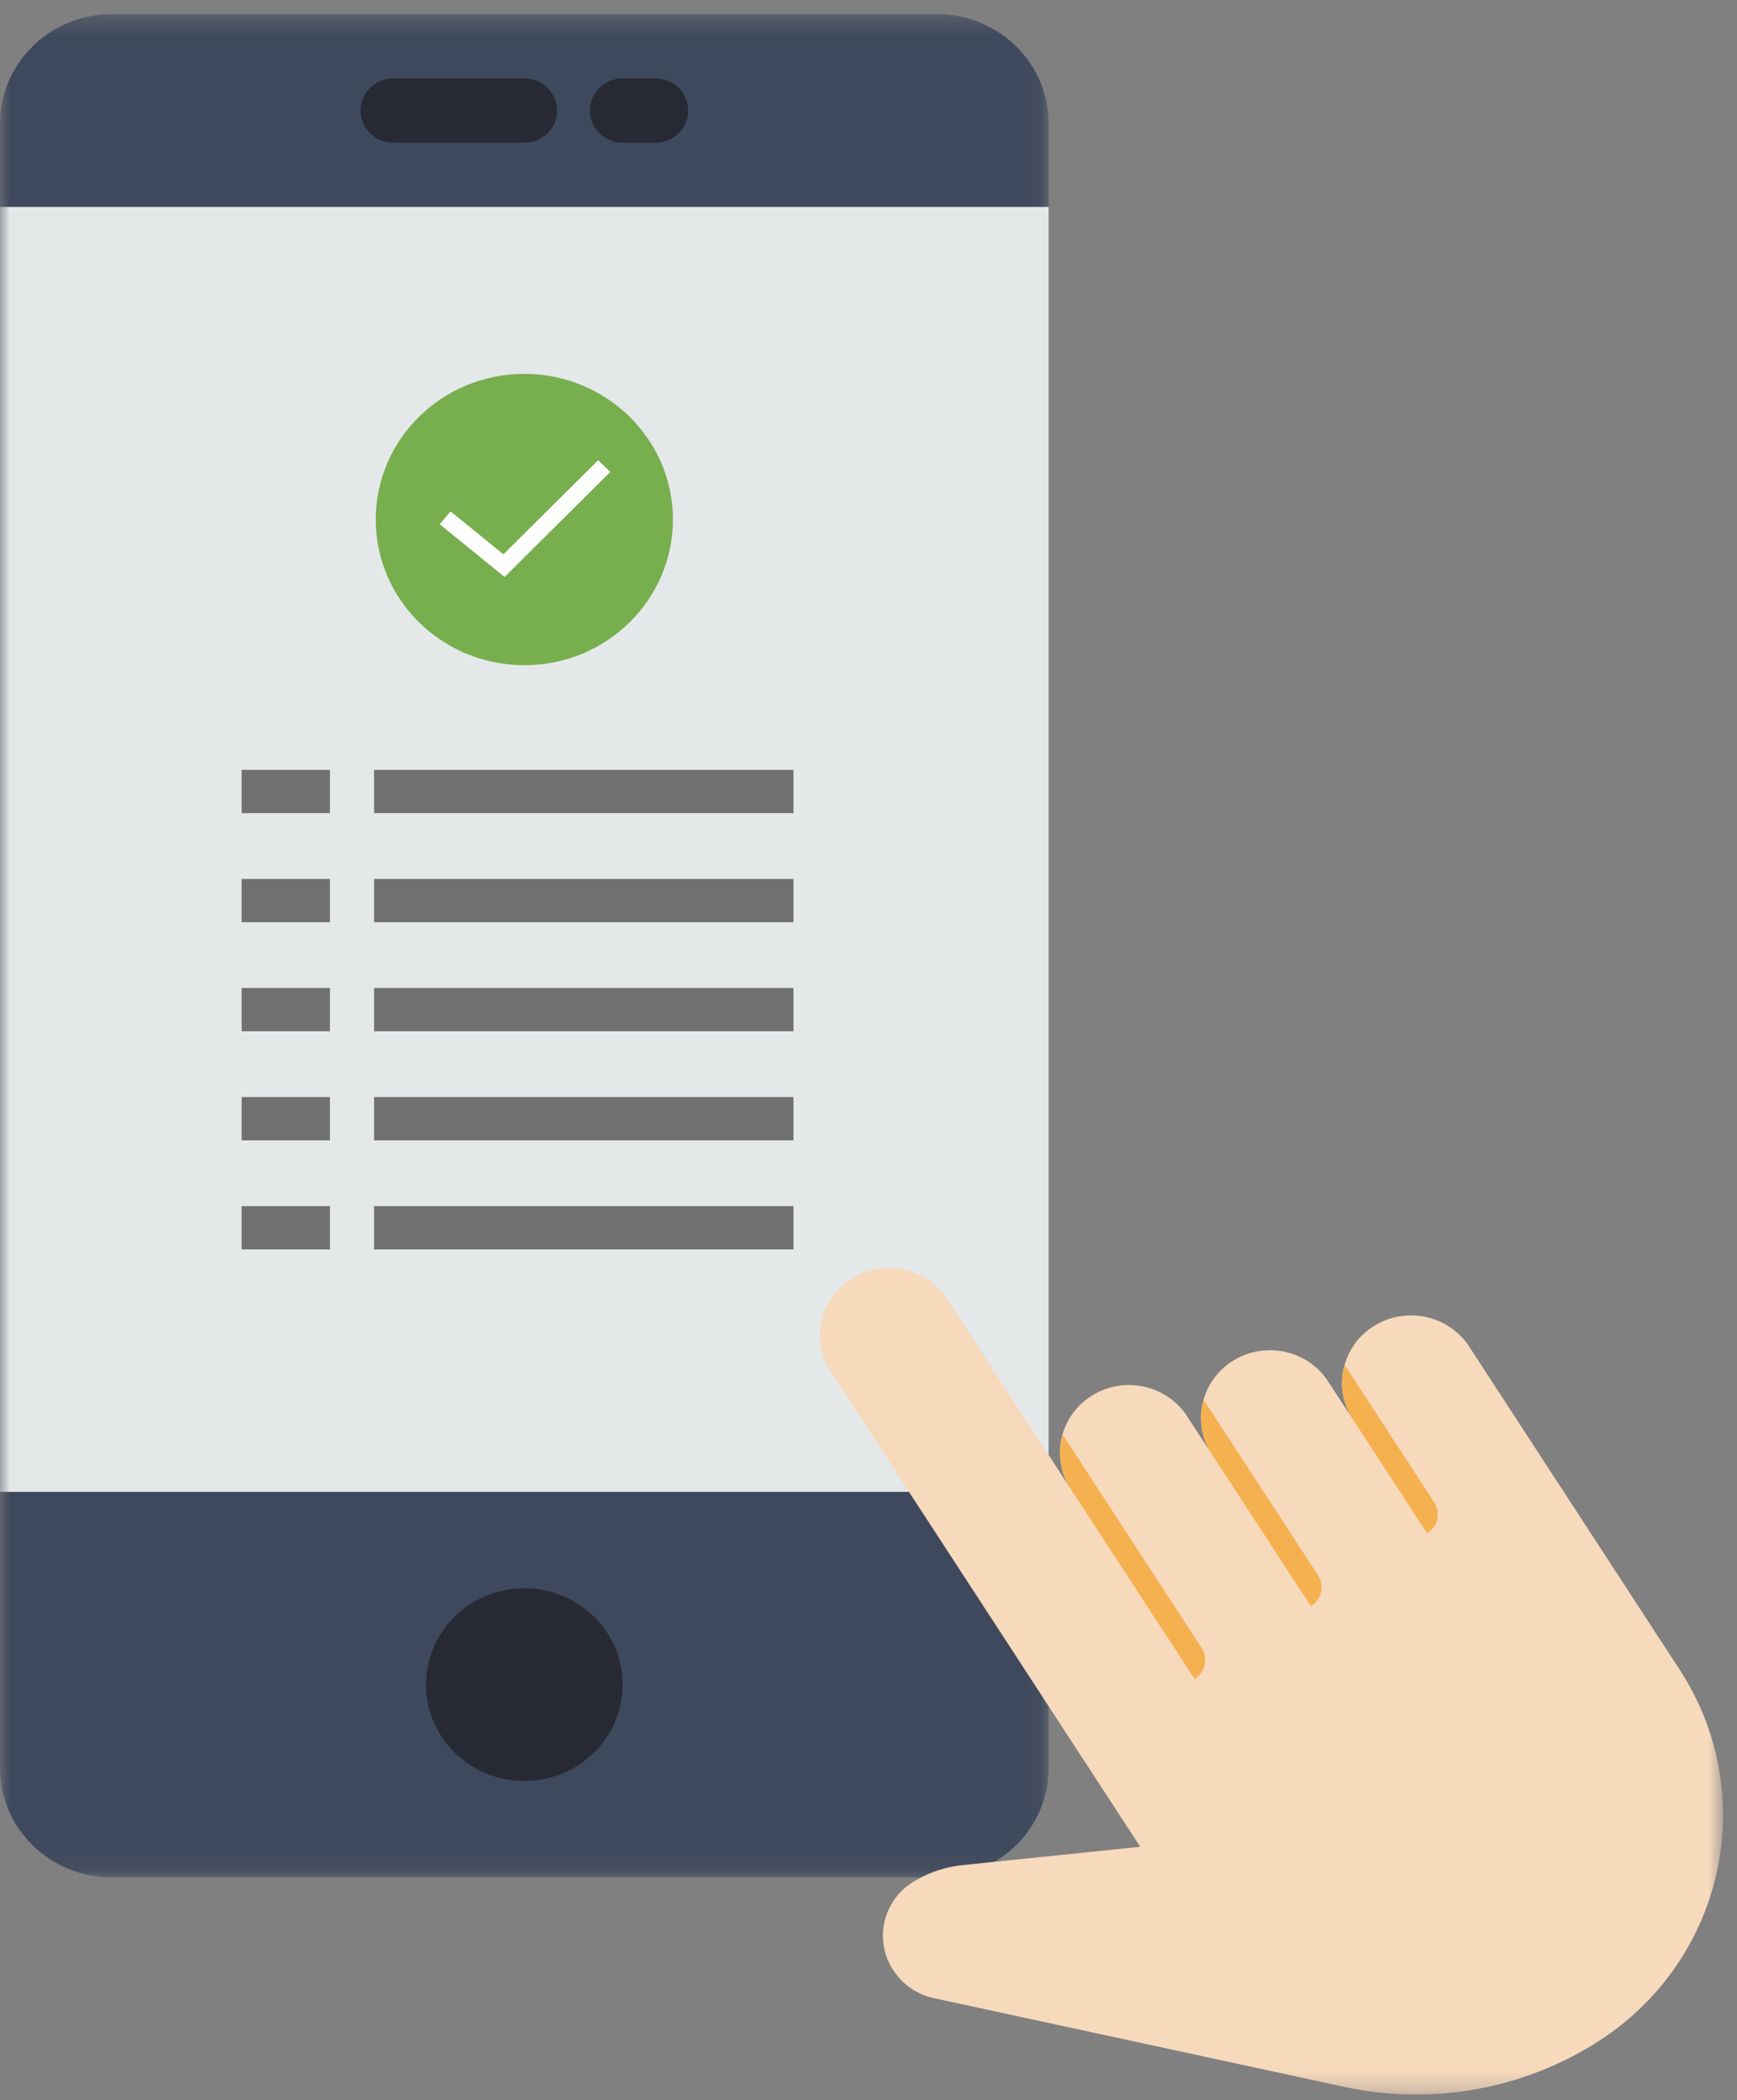
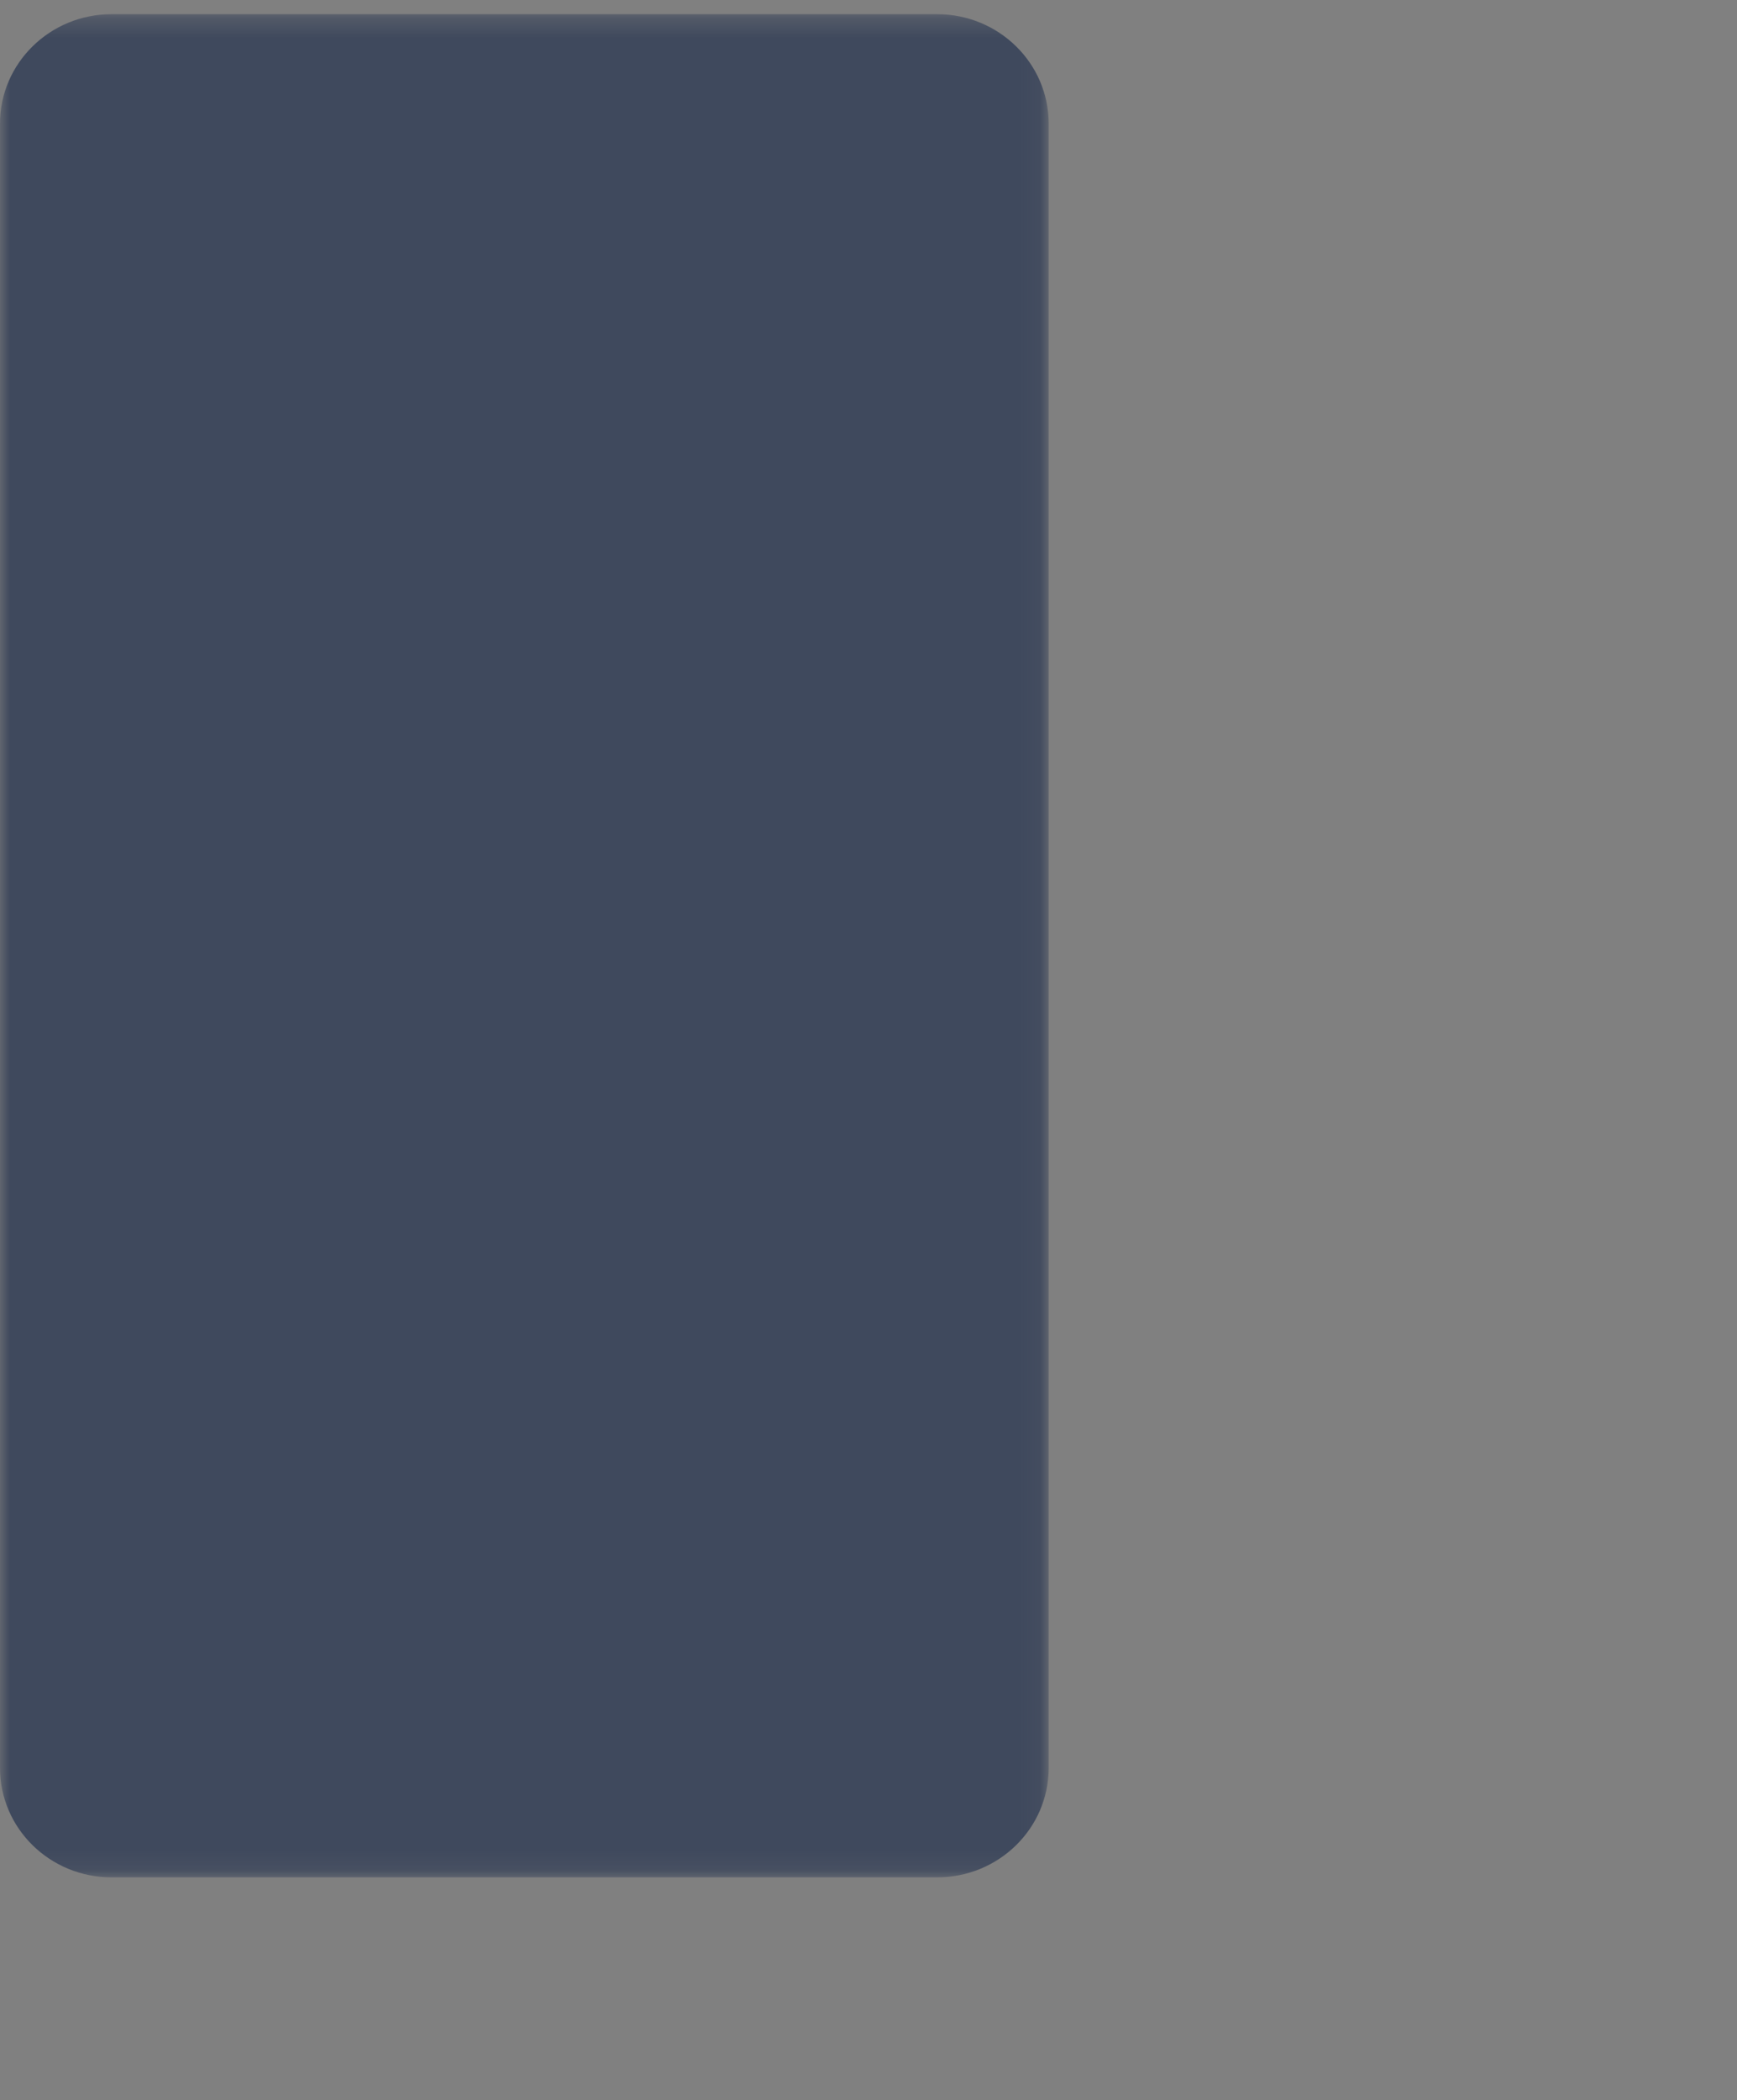
<svg xmlns="http://www.w3.org/2000/svg" xmlns:xlink="http://www.w3.org/1999/xlink" width="91" height="110" viewBox="0 0 91 110">
  <rect x="0" y="0" width="91" height="110" fill="#808080" stroke="none" />
  <defs>
    <path id="a" d="M0 .285h54.94v97.596H0z" />
-     <path id="c" d="M0 109.715h90.267V.743H0z" />
  </defs>
  <g fill="none" fill-rule="evenodd">
    <g transform="translate(0 .458)">
      <mask id="b" fill="#fff">
        <use xlink:href="#a" />
      </mask>
      <path fill="#3F495D" d="M49.093 97.881H5.846C2.618 97.881 0 95.316 0 92.151V6.016C0 2.852 2.618.285 5.846.285h43.246c3.23 0 5.847 2.567 5.847 5.73V92.15c0 3.166-2.618 5.731-5.846 5.731" mask="url(#b)" />
    </g>
    <mask id="d" fill="#fff">
      <use xlink:href="#c" />
    </mask>
-     <path fill="#E5E8E9" d="M0 78.147h54.939V10.839H0z" mask="url(#d)" />
    <path fill="#272A34" d="M27.47 83.195c2.844 0 5.15 2.26 5.15 5.048 0 2.788-2.306 5.048-5.15 5.048-2.845 0-5.151-2.26-5.151-5.048 0-2.788 2.306-5.048 5.15-5.048M27.47 7.474h-6.868c-.95 0-1.716-.752-1.716-1.683 0-.93.767-1.683 1.716-1.683h6.868c.949 0 1.716.753 1.716 1.683s-.767 1.683-1.716 1.683M34.337 7.474H32.62c-.95 0-1.716-.752-1.716-1.683 0-.93.767-1.683 1.716-1.683h1.717c.95 0 1.717.753 1.717 1.683s-.768 1.683-1.717 1.683" mask="url(#d)" />
    <path fill="#77AE4E" d="M35.254 27.214c0 4.214-3.486 7.63-7.785 7.63-4.299 0-7.783-3.416-7.783-7.63 0-4.213 3.484-7.63 7.783-7.63 4.3 0 7.785 3.417 7.785 7.63" mask="url(#d)" />
    <path fill="#FEFEFE" d="M26.433 30.222l-3.397-2.762.57-.673 2.767 2.249 4.965-4.93.636.614z" mask="url(#d)" />
-     <path fill="#717071" d="M19.598 42.594h21.97v-2.267h-21.97zM12.659 42.594h4.626v-2.267h-4.626zM19.598 48.307h21.97V46.04h-21.97zM12.659 48.307h4.626V46.04h-4.626zM19.598 54.019h21.97v-2.266h-21.97zM12.659 54.019h4.626v-2.266h-4.626zM19.598 59.732h21.97v-2.267h-21.97zM12.659 59.732h4.626v-2.267h-4.626zM19.598 65.445h21.97v-2.267h-21.97zM12.659 65.445h4.626v-2.267h-4.626z" mask="url(#d)" />
    <path fill="#F7D9BC" d="M71.977 69.46c-1.682 1.054-2.174 3.243-1.1 4.892l-1.297-1.99c-1.074-1.648-3.308-2.131-4.99-1.078-1.683 1.053-2.175 3.243-1.1 4.892l-1.298-1.99c-1.074-1.648-3.31-2.132-4.99-1.079-1.683 1.053-2.176 3.244-1.102 4.892l-6.484-9.95c-1.074-1.648-3.31-2.131-4.991-1.078-1.682 1.052-2.175 3.243-1.1 4.891l16.211 24.876-9.3.959a6.105 6.105 0 0 0-2.613.895 3.291 3.291 0 0 0-1.035 4.599l.009.01a3.398 3.398 0 0 0 2.135 1.466l21.515 4.649c4.518.974 9.247.148 13.144-2.296 6.728-4.211 8.699-12.972 4.401-19.566L76.97 70.538c-1.075-1.648-3.31-2.13-4.992-1.077" mask="url(#d)" />
    <path fill="#F5B150" d="M55.676 75.155l7.276 11.164c.358.55.194 1.28-.367 1.63L56.101 78a3.408 3.408 0 0 1-.425-2.844M63.065 73.332l5.978 9.173c.358.55.194 1.28-.367 1.631l-5.187-7.96a3.402 3.402 0 0 1-.424-2.844M70.452 71.508l4.683 7.184c.357.549.194 1.28-.368 1.63l-3.89-5.97a3.407 3.407 0 0 1-.425-2.844" mask="url(#d)" />
  </g>
</svg>